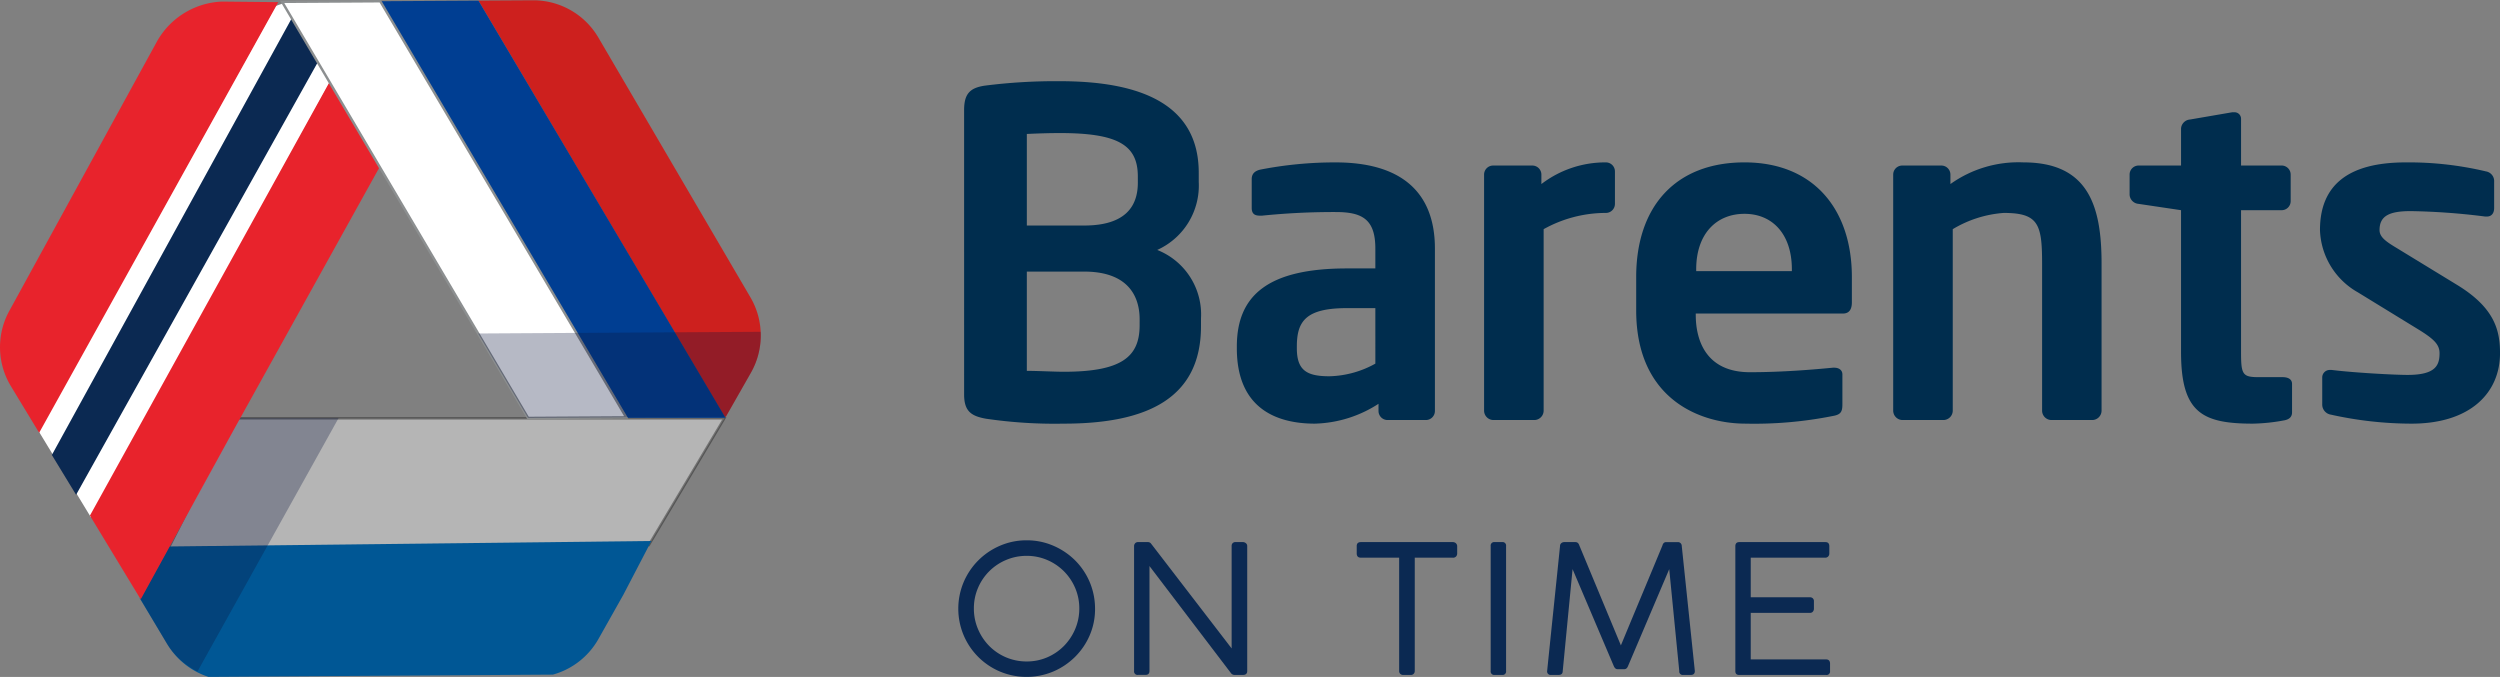
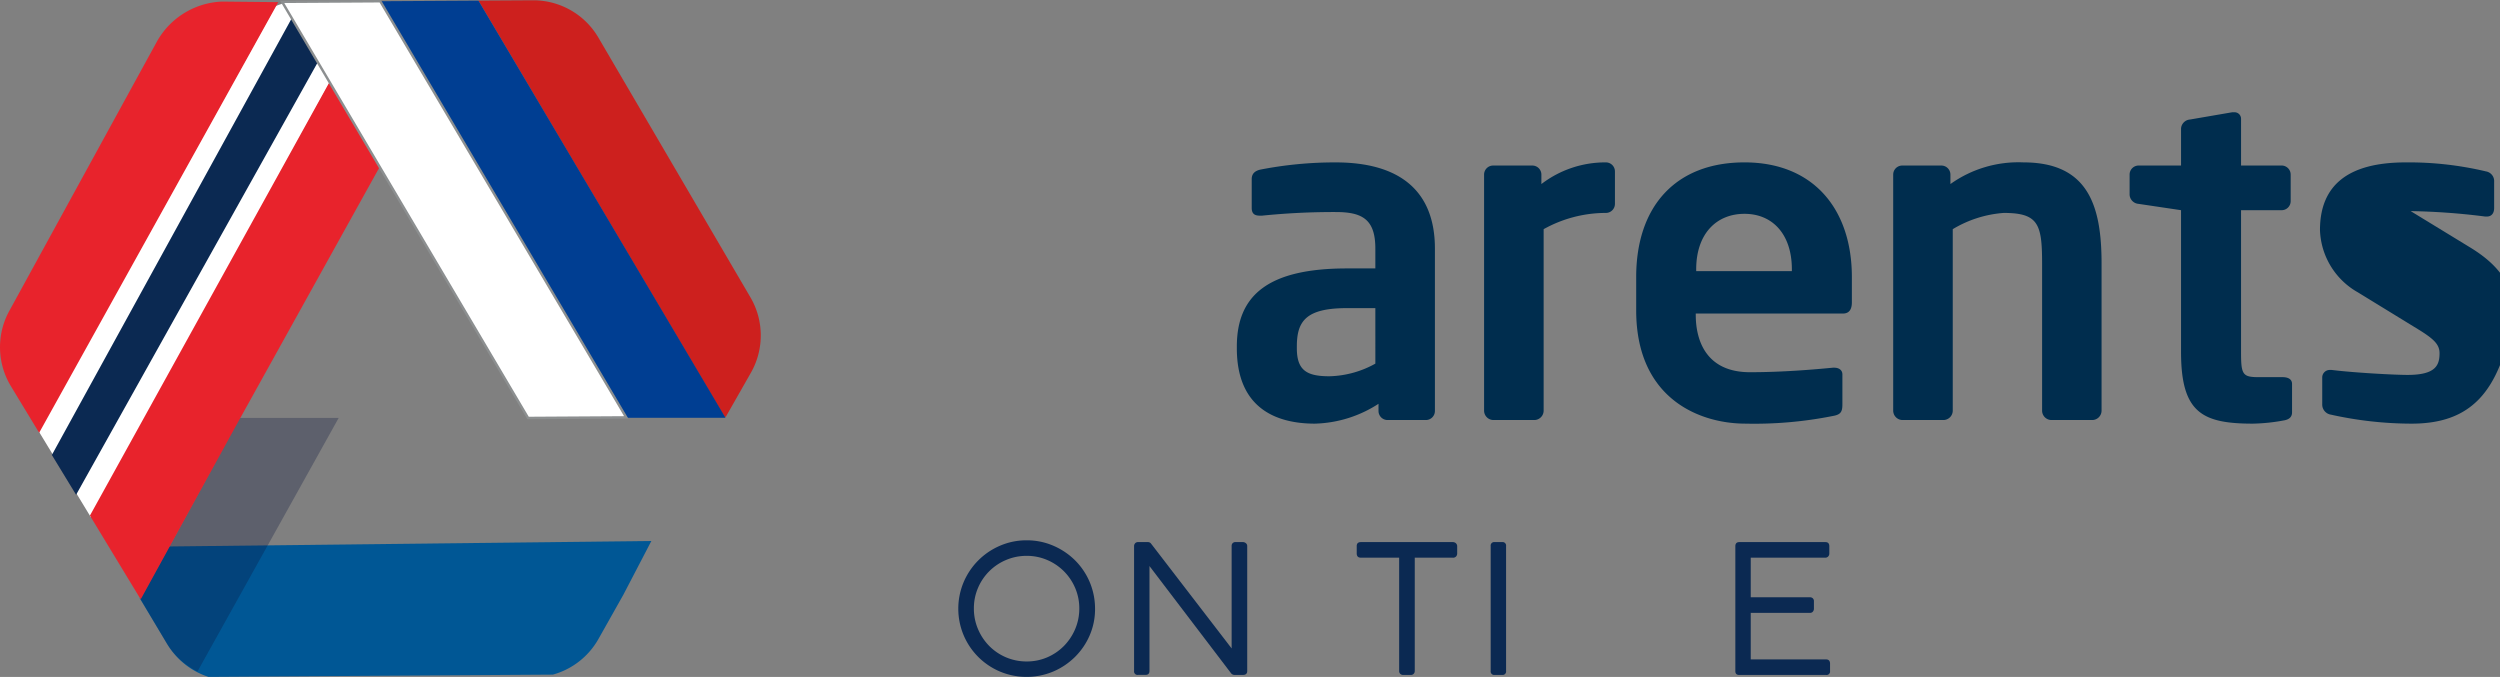
<svg xmlns="http://www.w3.org/2000/svg" width="246.302" height="66.689" viewBox="0 0 246.302 66.689">
  <rect x="0" y="0" width="246.302" height="66.689" fill="#808080" stroke="none" />
  <g id="Group_77" data-name="Group 77" transform="translate(-69 -11.969)">
    <g id="Group_76" data-name="Group 76" transform="translate(69 12)">
      <g id="Group_72" data-name="Group 72" transform="translate(0)">
        <g id="Group_70" data-name="Group 70" transform="translate(13.762 41.145)">
          <g id="Group_69" data-name="Group 69">
-             <path id="Path_21" data-name="Path 21" d="M354.172,456.427l7.436-12.483H313.344l-6.489,12.8Z" transform="translate(-304.016 -443.899)" fill="#fff" stroke="#1a1818" stroke-miterlimit="10" stroke-width="0.243" opacity="0.42" />
            <path id="Path_22" data-name="Path 22" d="M302.077,477.087l-2.884,5.092,2.683,4.477a7.428,7.428,0,0,0,4.1,3.281l33.925-.225a7.426,7.426,0,0,0,4.491-3.513l2.451-4.353,2.761-5.3Z" transform="translate(-299.193 -464.424)" fill="#005795" />
            <path id="Path_23" data-name="Path 23" d="M305.047,468.8l13.909-24.976h-9.779l-9.73,17.862,2.519,4.258A7.416,7.416,0,0,0,305.047,468.8Z" transform="translate(-299.353 -443.823)" fill="#0a173d" opacity="0.3" style="mix-blend-mode: multiply;isolation: isolate" />
          </g>
        </g>
        <path id="Path_24" data-name="Path 24" d="M301.032,341.391l-4.663-7.761-.691.245-23.332,41.9,5.138,8.468Z" transform="translate(-268.531 -333.313)" fill="#fff" />
        <path id="Path_25" data-name="Path 25" d="M302.022,341.857l-23.794,42.586-2.388-3.921,23.651-43.057Z" transform="translate(-270.731 -335.727)" fill="#0b2952" />
        <path id="Path_26" data-name="Path 26" d="M295.688,396.76l4.654-8.478,14.243-25.658-4.981-8.29-23.641,42.778,5,8.25h0l.068-.123Z" transform="translate(-277.103 -346.346)" fill="#e8232c" />
        <path id="Path_27" data-name="Path 27" d="M289.467,333.167l-5.543-.057a7.705,7.705,0,0,0-6.44,3.987l-14.516,26.487a7.428,7.428,0,0,0,.16,7.425l2.78,4.584Z" transform="translate(-262.051 -332.986)" fill="#e8232c" />
        <g id="Group_71" data-name="Group 71" transform="translate(27.794)">
          <path id="Path_28" data-name="Path 28" d="M416.07,362.041l-14.981-25.591a7.427,7.427,0,0,0-6.454-3.675l-5.363.032,24.23,41h.141l2.472-4.342A7.427,7.427,0,0,0,416.07,362.041Z" transform="translate(-369.929 -332.776)" fill="#cd201e" />
          <path id="Path_29" data-name="Path 29" d="M372.841,332.863l-9.671.058,24.314,41.044h9.7Z" transform="translate(-353.498 -332.831)" fill="#003e92" />
          <path id="Path_30" data-name="Path 30" d="M346.738,333.02l-9.671.058h0l5.338,9.033,4.886,8.267,14.007,23.7,9.671-.058Z" transform="translate(-337.067 -332.93)" fill="#fff" stroke="#8c8f90" stroke-miterlimit="10" stroke-width="0.243" />
-           <path id="Path_31" data-name="Path 31" d="M416.059,424.951a7.416,7.416,0,0,0,.961-4.035l-3.622.022-4.872.029-4.8.029-4.871.03-9.672.058,4.92,8.326,9.671-.058,9.671-.058h.141Z" transform="translate(-369.873 -388.259)" fill="#0a173d" opacity="0.3" />
        </g>
      </g>
      <g id="Group_75" data-name="Group 75" transform="translate(94.412 7.967)">
        <g id="Group_73" data-name="Group 73" transform="translate(0.573)">
-           <path id="Path_32" data-name="Path 32" d="M528.234,388.019a46.41,46.41,0,0,1-7.69-.489c-1.467-.267-2.134-.755-2.134-2.4V357.124c0-1.6.578-2.178,2-2.4a55.344,55.344,0,0,1,7.424-.444c8.046,0,13.692,2.311,13.692,9.024v.889a6.961,6.961,0,0,1-4.09,6.713,6.836,6.836,0,0,1,4.312,6.757v.755C541.749,385.485,536.5,388.019,528.234,388.019Zm7.291-24.361c0-3.112-2-4.268-7.69-4.268-1.067,0-2.312.044-3.245.089V368.5h5.646c4.134,0,5.29-1.956,5.29-4.223Zm.178,14.092c0-2.445-1.289-4.712-5.468-4.712h-5.646v9.78c1.067,0,2.711.089,3.645.089,5.69,0,7.468-1.467,7.468-4.578Z" transform="translate(-518.41 -354.279)" fill="#002d4e" />
          <path id="Path_33" data-name="Path 33" d="M609.553,401.257h-3.779a.891.891,0,0,1-.889-.889v-.711a12.05,12.05,0,0,1-6.268,1.956c-3.69,0-7.69-1.423-7.69-7.424v-.177c0-5.068,3.112-7.691,10.846-7.691h2.8v-1.956c0-2.889-1.289-3.6-3.912-3.6a70.064,70.064,0,0,0-7.246.356h-.222c-.445,0-.8-.134-.8-.756v-2.845c0-.489.267-.8.845-.934a38.342,38.342,0,0,1,7.424-.711c6.312,0,9.78,2.8,9.78,8.491v16A.892.892,0,0,1,609.553,401.257Zm-4.979-11.025h-2.8c-4.045,0-4.934,1.289-4.934,3.779v.177c0,2.178.978,2.757,3.2,2.757a9.738,9.738,0,0,0,4.534-1.245Z" transform="translate(-564.058 -367.873)" fill="#002d4e" />
          <path id="Path_34" data-name="Path 34" d="M668.677,380.853a12.591,12.591,0,0,0-6.135,1.6v17.871a.931.931,0,0,1-.889.933h-4.09a.931.931,0,0,1-.889-.933v-23.25a.892.892,0,0,1,.889-.889h3.868a.892.892,0,0,1,.889.889v.934a10.344,10.344,0,0,1,6.357-2.134.892.892,0,0,1,.889.889v3.2A.892.892,0,0,1,668.677,380.853Z" transform="translate(-605.446 -367.873)" fill="#002d4e" />
          <path id="Path_35" data-name="Path 35" d="M717.48,390.766H702.988v.133c0,2.578,1.067,5.646,5.335,5.646,3.245,0,6.312-.266,8.179-.445h.133c.444,0,.8.223.8.667V399.7c0,.711-.133,1.023-.933,1.156a39.511,39.511,0,0,1-8.624.756c-4.445,0-10.758-2.4-10.758-11.158v-3.289c0-6.935,3.868-11.292,10.669-11.292,6.846,0,10.58,4.668,10.58,11.292v2.489C718.369,390.366,718.1,390.766,717.48,390.766Zm-5.023-4.357c0-3.467-1.911-5.468-4.668-5.468s-4.757,1.956-4.757,5.468v.177h9.424Z" transform="translate(-630.906 -367.873)" fill="#002d4e" />
          <path id="Path_36" data-name="Path 36" d="M785.1,401.257h-4.09a.931.931,0,0,1-.889-.933V385.832c0-3.867-.355-4.979-3.779-4.979a11.317,11.317,0,0,0-5.023,1.6v17.871a.931.931,0,0,1-.889.933h-4.09a.931.931,0,0,1-.889-.933v-23.25a.892.892,0,0,1,.889-.889H770.2a.892.892,0,0,1,.889.889v.934a11.519,11.519,0,0,1,7.2-2.134c6.4,0,7.691,4.312,7.691,9.958v14.492A.931.931,0,0,1,785.1,401.257Z" transform="translate(-673.917 -367.873)" fill="#002d4e" />
          <path id="Path_37" data-name="Path 37" d="M843.477,392.919a18.358,18.358,0,0,1-3.023.311c-5.023,0-7.068-1.112-7.068-7.068V372.2l-4.179-.622a.956.956,0,0,1-.889-.889v-2a.892.892,0,0,1,.889-.889h4.179v-3.645a.955.955,0,0,1,.889-.889l4.134-.711h.178a.642.642,0,0,1,.711.667V367.8h4a.892.892,0,0,1,.889.889v2.623a.891.891,0,0,1-.889.889h-4v13.959c0,2.223.134,2.489,1.734,2.489h2.356c.578,0,.934.222.934.667v2.8C844.322,392.563,844.055,392.83,843.477,392.919Z" transform="translate(-713.493 -359.49)" fill="#002d4e" />
-           <path id="Path_38" data-name="Path 38" d="M887.963,401.613a36.8,36.8,0,0,1-7.958-.889,1.006,1.006,0,0,1-.844-1.023v-2.667a.741.741,0,0,1,.756-.711h.178c2.133.267,6.135.489,7.468.489,2.756,0,3.156-.933,3.156-2.134,0-.845-.534-1.378-1.956-2.267l-6.09-3.734a7.325,7.325,0,0,1-3.734-6.135c0-4.446,2.8-6.668,8.446-6.668a32.95,32.95,0,0,1,7.913.889.968.968,0,0,1,.8,1.023v2.578c0,.533-.267.844-.711.844h-.178a65.492,65.492,0,0,0-7.335-.534c-2.134,0-3.067.489-3.067,1.867,0,.711.667,1.156,1.778,1.822l5.824,3.557c3.734,2.267,4.268,4.49,4.268,6.757C896.676,398.546,893.787,401.613,887.963,401.613Z" transform="translate(-745.358 -367.873)" fill="#002d4e" />
+           <path id="Path_38" data-name="Path 38" d="M887.963,401.613a36.8,36.8,0,0,1-7.958-.889,1.006,1.006,0,0,1-.844-1.023v-2.667a.741.741,0,0,1,.756-.711h.178c2.133.267,6.135.489,7.468.489,2.756,0,3.156-.933,3.156-2.134,0-.845-.534-1.378-1.956-2.267l-6.09-3.734a7.325,7.325,0,0,1-3.734-6.135c0-4.446,2.8-6.668,8.446-6.668a32.95,32.95,0,0,1,7.913.889.968.968,0,0,1,.8,1.023v2.578c0,.533-.267.844-.711.844h-.178a65.492,65.492,0,0,0-7.335-.534l5.824,3.557c3.734,2.267,4.268,4.49,4.268,6.757C896.676,398.546,893.787,401.613,887.963,401.613Z" transform="translate(-745.358 -367.873)" fill="#002d4e" />
        </g>
        <g id="Group_74" data-name="Group 74" transform="translate(0 45.234)">
          <path id="Path_39" data-name="Path 39" d="M523.6,476.364a6.538,6.538,0,0,1,2.619.529,6.92,6.92,0,0,1,2.143,1.437,6.711,6.711,0,0,1,1.975,4.788,6.473,6.473,0,0,1-.529,2.61,6.743,6.743,0,0,1-1.446,2.125,6.9,6.9,0,0,1-2.143,1.438,6.789,6.789,0,0,1-5.255,0,6.721,6.721,0,0,1-3.571-3.571,6.746,6.746,0,0,1,0-5.238,6.782,6.782,0,0,1,3.589-3.589A6.535,6.535,0,0,1,523.6,476.364Zm-5.2,6.719a5.114,5.114,0,0,0,.406,2.028,5.293,5.293,0,0,0,1.111,1.667A5.159,5.159,0,0,0,523.6,488.3a5.058,5.058,0,0,0,2.019-.405,5.158,5.158,0,0,0,1.649-1.12,5.305,5.305,0,0,0,1.111-1.667,5.12,5.12,0,0,0,.406-2.028,5.06,5.06,0,0,0-.406-2.019,5.2,5.2,0,0,0-2.76-2.76,5.065,5.065,0,0,0-2.019-.406,5.125,5.125,0,0,0-2.028.406,5.176,5.176,0,0,0-2.769,2.76A5.054,5.054,0,0,0,518.4,483.083Z" transform="translate(-516.864 -476.364)" fill="#0b2952" />
          <path id="Path_40" data-name="Path 40" d="M574.329,489.926H573.5a.434.434,0,0,1-.335-.159L565.122,479.2v10.335q0,.388-.405.388h-.724a.343.343,0,0,1-.388-.388V477.246a.411.411,0,0,1,.106-.291.364.364,0,0,1,.282-.115h.97a.389.389,0,0,1,.335.176l7.919,10.3V477.175a.355.355,0,0,1,.388-.335h.723a.456.456,0,0,1,.291.106.345.345,0,0,1,.133.282v12.31Q574.752,489.926,574.329,489.926Z" transform="translate(-546.287 -476.664)" fill="#0b2952" />
          <path id="Path_41" data-name="Path 41" d="M623.224,476.84h9.065a.447.447,0,0,1,.282.1.4.4,0,0,1,.141.291v.723a.443.443,0,0,1-.106.3.393.393,0,0,1-.317.123h-3.757v11.164a.379.379,0,0,1-.405.388H627.4a.411.411,0,0,1-.291-.106.364.364,0,0,1-.115-.282V478.374h-3.774q-.406,0-.406-.423v-.723Q622.818,476.841,623.224,476.84Z" transform="translate(-583.561 -476.664)" fill="#0b2952" />
          <path id="Path_42" data-name="Path 42" d="M659.944,477.228v12.31a.343.343,0,0,1-.388.388h-.741a.343.343,0,0,1-.388-.388v-12.31a.343.343,0,0,1,.388-.388h.741A.343.343,0,0,1,659.944,477.228Z" transform="translate(-605.976 -476.664)" fill="#0b2952" />
-           <path id="Path_43" data-name="Path 43" d="M681.044,489.361h-.688q-.212,0-.353-.317l-4.056-9.541-.97,10.035q0,.388-.406.388h-.741a.343.343,0,0,1-.388-.388q.317-3.1.635-6.155t.635-6.155a.354.354,0,0,1,.123-.282.446.446,0,0,1,.3-.106h1.093q.282,0,.388.335l4.092,9.841q1.023-2.469,2.046-4.92t2.046-4.92q.088-.335.371-.335h1.146a.366.366,0,0,1,.282.115.388.388,0,0,1,.106.273l1.288,12.31q0,.388-.406.388h-.741a.343.343,0,0,1-.388-.388l-.988-10.035-4.056,9.541Q681.291,489.362,681.044,489.361Z" transform="translate(-615.428 -476.664)" fill="#0b2952" />
          <path id="Path_44" data-name="Path 44" d="M723.871,476.84h8.483q.387,0,.388.406v.723a.422.422,0,0,1-.106.282.373.373,0,0,1-.3.123H725v3.9h5.837a.411.411,0,0,1,.273.1.383.383,0,0,1,.115.309v.723a.444.444,0,0,1-.1.282.348.348,0,0,1-.291.123H725v4.585h7.407q.406,0,.406.423v.723a.343.343,0,0,1-.388.388h-8.554q-.388,0-.388-.371v-12.31Q723.483,476.841,723.871,476.84Z" transform="translate(-646.928 -476.664)" fill="#0b2952" />
        </g>
      </g>
    </g>
  </g>
</svg>